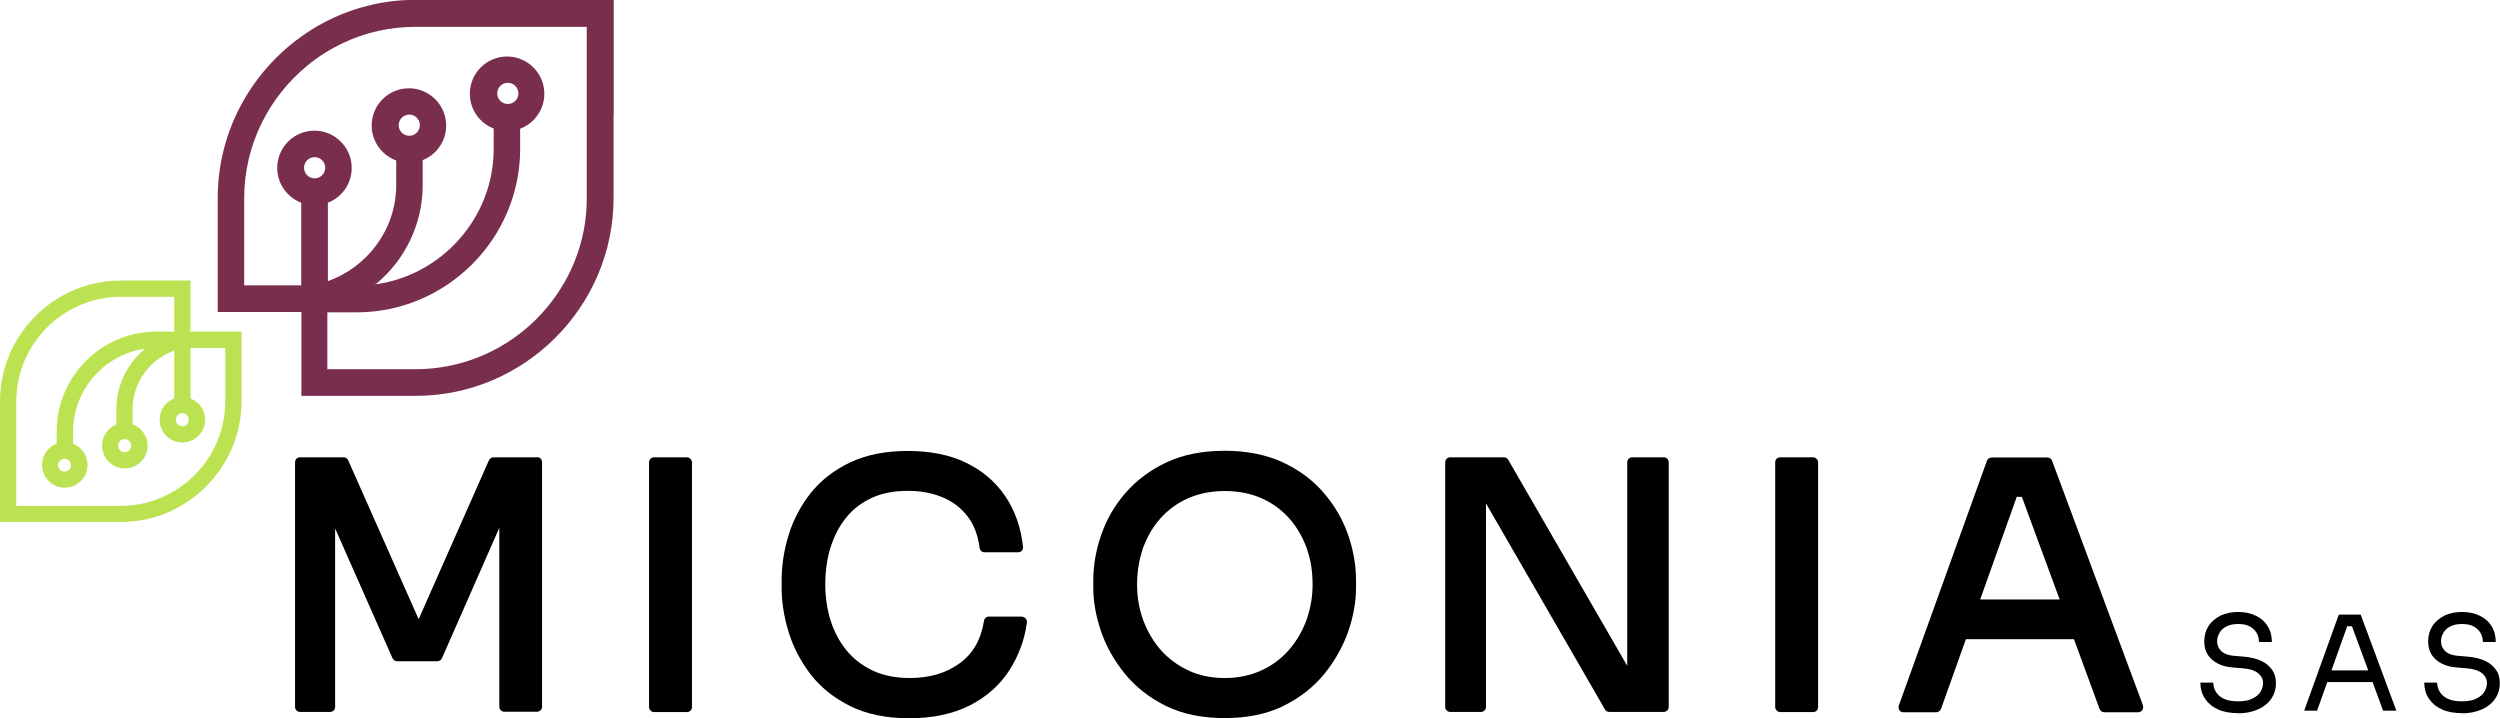
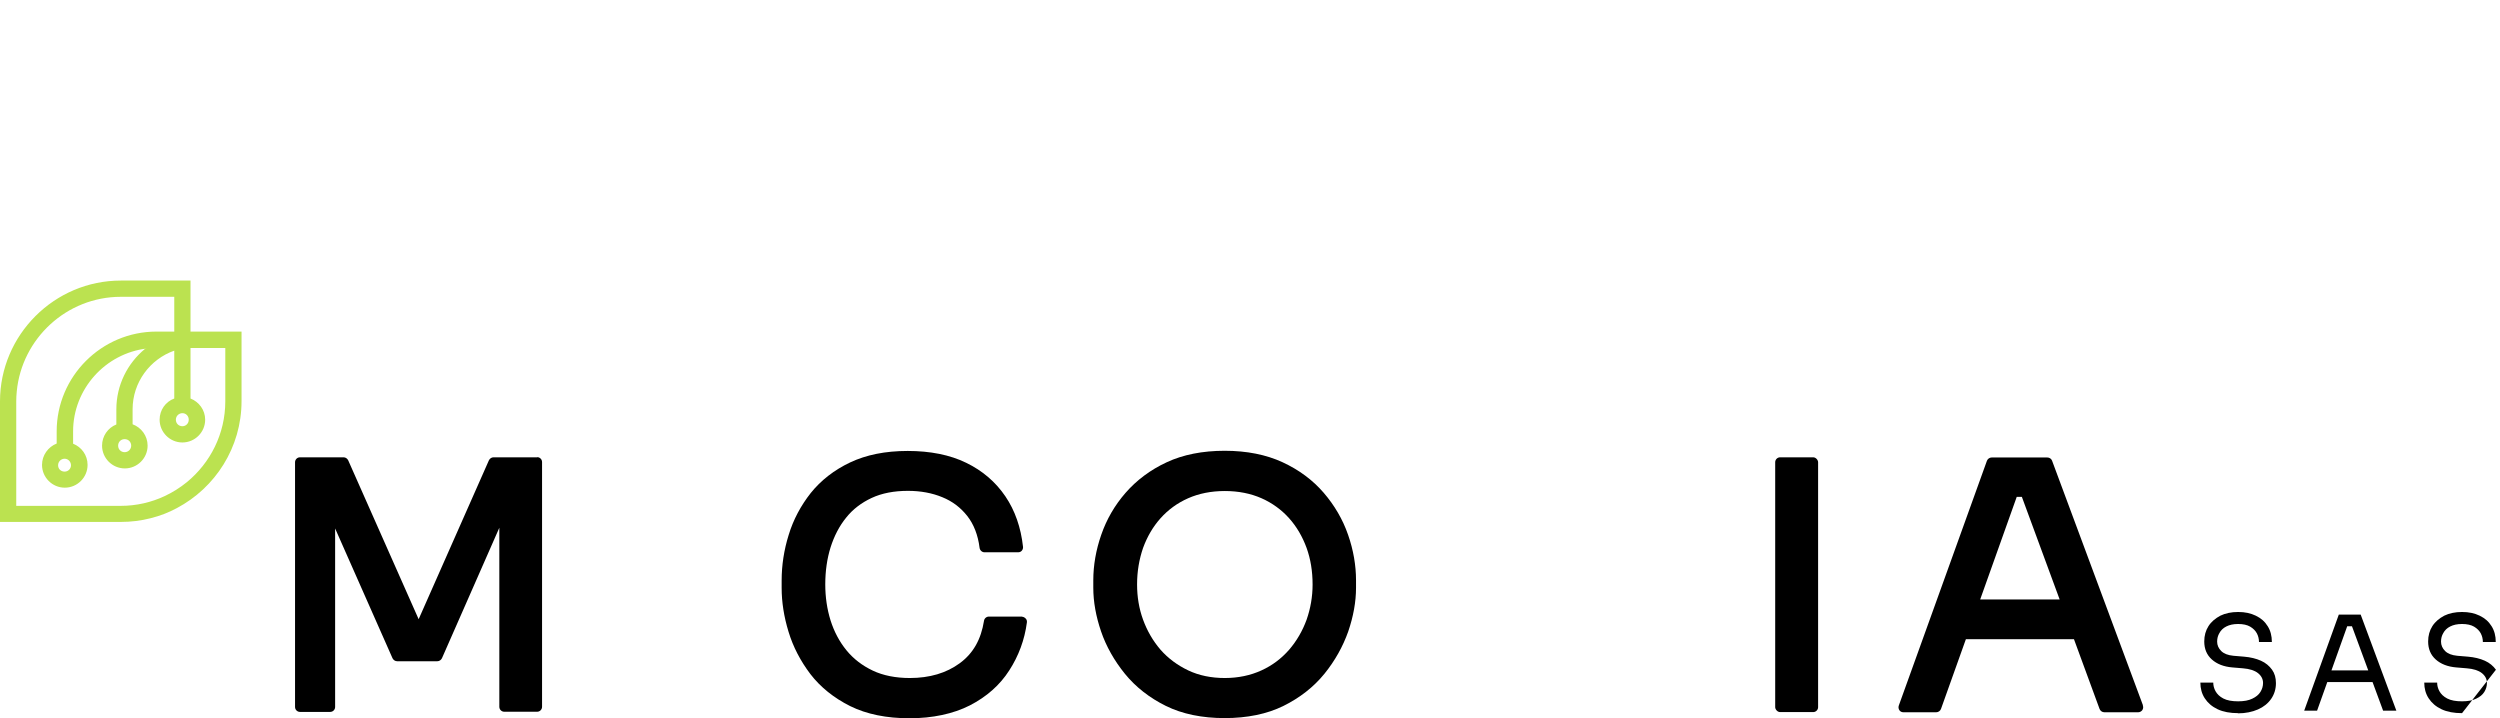
<svg xmlns="http://www.w3.org/2000/svg" id="Capa_2" data-name="Capa 2" viewBox="0 0 141.59 40.67">
  <defs>
    <style>
      .cls-1 {
        fill: #bbe250;
      }

      .cls-1, .cls-2 {
        fill-rule: evenodd;
      }

      .cls-2 {
        fill: #792e4e;
      }
    </style>
  </defs>
  <g id="SLIDE_1" data-name="SLIDE 1">
    <g>
      <g>
        <path d="M30.44,25.9h-2.49c-.11,0-.21.07-.26.17l-3.98,9-3.99-9c-.05-.1-.15-.17-.26-.17h-2.47c-.16,0-.28.13-.28.28v13.86c0,.16.13.28.28.28h1.71c.16,0,.28-.13.28-.28v-10.11l3.25,7.35c.05.1.15.17.26.17h2.28c.11,0,.21-.07.26-.17l3.25-7.39v10.14c0,.16.13.28.28.28h1.86c.16,0,.28-.13.28-.28v-13.86c0-.16-.13-.28-.28-.28Z" />
-         <rect x="36.76" y="25.9" width="2.43" height="14.43" rx=".28" ry=".28" />
        <path d="M57.91,34.92h-1.9c-.14,0-.26.1-.28.24-.17,1.06-.61,1.84-1.37,2.4-.76.56-1.71.84-2.83.84-.8,0-1.51-.14-2.1-.42-.59-.28-1.09-.66-1.49-1.15-.4-.49-.7-1.06-.9-1.69-.2-.64-.3-1.33-.3-2.04,0-.75.1-1.46.3-2.1.2-.63.49-1.2.88-1.68.38-.48.87-.85,1.45-1.12.58-.27,1.27-.4,2.05-.4.72,0,1.37.12,1.95.36.57.23,1.04.59,1.41,1.06.37.47.61,1.08.7,1.81.02.14.14.25.28.25h1.9c.08,0,.16-.03.21-.09.05-.06.08-.14.07-.22-.12-1.09-.45-2.05-1-2.86-.55-.81-1.29-1.45-2.22-1.9-.92-.45-2.04-.67-3.31-.67s-2.35.22-3.26.65c-.91.43-1.66,1.02-2.23,1.73-.56.71-.99,1.51-1.25,2.37-.27.86-.4,1.73-.4,2.59v.42c0,.8.13,1.63.39,2.48.26.86.68,1.66,1.24,2.4.57.74,1.33,1.35,2.25,1.81.93.46,2.06.69,3.36.69s2.48-.25,3.42-.73c.95-.49,1.7-1.15,2.23-1.98.53-.82.87-1.73,1-2.72.01-.08-.01-.16-.07-.22s-.13-.1-.21-.1Z" />
        <path d="M74.97,27.91c-.62-.72-1.4-1.3-2.33-1.73-.93-.43-2.03-.65-3.28-.65s-2.36.22-3.28.65c-.93.43-1.71,1.02-2.33,1.73-.62.71-1.08,1.51-1.38,2.38-.3.86-.45,1.73-.45,2.58v.42c0,.79.15,1.62.44,2.47.29.85.75,1.66,1.35,2.4.61.75,1.39,1.36,2.32,1.82.93.46,2.06.69,3.33.69s2.4-.23,3.33-.69c.93-.46,1.71-1.07,2.32-1.82.6-.74,1.05-1.55,1.35-2.4.29-.85.44-1.68.44-2.47v-.42c0-.85-.15-1.72-.45-2.58-.3-.87-.77-1.67-1.38-2.38ZM74.34,33.1c0,.7-.12,1.37-.34,2-.23.63-.56,1.2-.99,1.7-.43.49-.95.89-1.57,1.17-.61.28-1.31.43-2.07.43s-1.46-.14-2.07-.43c-.61-.29-1.14-.68-1.57-1.17-.43-.5-.76-1.07-.99-1.7-.23-.63-.34-1.3-.34-2,0-.74.12-1.43.34-2.07.23-.63.56-1.2.99-1.68.43-.48.95-.86,1.56-1.13.61-.27,1.31-.41,2.08-.41s1.47.14,2.08.41c.61.27,1.14.66,1.56,1.13.43.48.76,1.05.99,1.68.23.64.34,1.33.34,2.07Z" />
-         <path d="M94.22,25.9h-1.78c-.16,0-.28.13-.28.28v11.53l-6.74-11.67c-.05-.09-.14-.14-.25-.14h-3.04c-.16,0-.28.13-.28.28v13.86c0,.16.13.28.28.28h1.75c.16,0,.28-.13.28-.28v-11.53l6.74,11.67c.05.09.14.14.25.14h3.08c.16,0,.28-.13.28-.28v-13.86c0-.16-.13-.28-.28-.28Z" />
        <rect x="100.54" y="25.9" width="2.43" height="14.43" rx=".28" ry=".28" />
        <path d="M121.37,39.95l-5.15-13.86c-.04-.11-.15-.18-.27-.18h-3.15c-.12,0-.23.08-.27.19l-4.99,13.86c-.03.09-.02.18.03.26s.14.12.23.12h1.86c.12,0,.23-.08.27-.19l1.41-3.95h6.12l1.45,3.95c.04.11.15.19.27.19h1.92c.09,0,.18-.05.23-.12.05-.08.07-.17.03-.26ZM112.15,33.95l2.07-5.81h.29l2.14,5.81h-4.5Z" />
      </g>
      <g>
        <path d="M126.76,40.39c-.45,0-.84-.07-1.16-.22-.32-.15-.56-.36-.73-.62-.17-.26-.25-.56-.25-.89h.73c0,.16.04.33.13.49.09.16.23.3.44.41.21.11.49.16.84.16.33,0,.6-.05.8-.15.21-.1.36-.22.46-.38.1-.16.15-.33.15-.51,0-.22-.1-.41-.29-.56-.19-.15-.48-.24-.85-.27l-.6-.05c-.48-.04-.87-.19-1.16-.45-.29-.26-.43-.6-.43-1.02,0-.33.08-.62.24-.87.16-.25.39-.44.67-.59.29-.14.62-.21,1.01-.21s.71.07,1,.21c.29.14.51.33.67.59.16.25.24.55.24.9h-.73c0-.17-.04-.34-.12-.49-.08-.15-.21-.28-.38-.38-.17-.1-.4-.15-.68-.15s-.49.05-.67.14c-.18.09-.31.22-.39.37-.09.15-.13.31-.13.49,0,.2.08.38.23.53.15.15.38.24.69.27l.6.05c.37.03.69.11.96.23s.48.3.63.51c.15.21.22.46.22.76,0,.33-.09.63-.27.89-.18.26-.43.46-.75.6-.32.14-.7.22-1.13.22Z" />
        <path d="M130.5,40.25l1.96-5.44h1.24l2.02,5.44h-.75l-1.83-4.96.36.18h-.88l.38-.18-1.77,4.96h-.73ZM131.67,38.63l.25-.66h2.35l.25.66h-2.84Z" />
-         <path d="M139.44,40.39c-.45,0-.84-.07-1.16-.22-.32-.15-.56-.36-.73-.62-.17-.26-.25-.56-.25-.89h.73c0,.16.04.33.13.49.09.16.23.3.44.41.21.11.49.16.84.16.33,0,.6-.05.8-.15.21-.1.36-.22.46-.38.1-.16.15-.33.15-.51,0-.22-.1-.41-.29-.56-.19-.15-.48-.24-.85-.27l-.6-.05c-.48-.04-.87-.19-1.16-.45-.29-.26-.43-.6-.43-1.02,0-.33.08-.62.24-.87.16-.25.39-.44.67-.59.29-.14.62-.21,1.01-.21s.71.07,1,.21c.29.14.51.33.67.59.16.25.24.55.24.9h-.73c0-.17-.04-.34-.12-.49-.08-.15-.21-.28-.38-.38-.17-.1-.4-.15-.68-.15s-.49.05-.67.14c-.18.09-.31.22-.39.37-.09.15-.13.31-.13.49,0,.2.08.38.23.53.15.15.38.24.69.27l.6.05c.37.03.69.11.96.23s.48.3.63.51c.15.21.22.46.22.76,0,.33-.09.63-.27.89-.18.26-.43.46-.75.6-.32.14-.7.22-1.13.22Z" />
+         <path d="M139.44,40.39c-.45,0-.84-.07-1.16-.22-.32-.15-.56-.36-.73-.62-.17-.26-.25-.56-.25-.89h.73c0,.16.04.33.13.49.09.16.23.3.44.41.21.11.49.16.84.16.33,0,.6-.05.8-.15.21-.1.36-.22.46-.38.1-.16.15-.33.15-.51,0-.22-.1-.41-.29-.56-.19-.15-.48-.24-.85-.27l-.6-.05c-.48-.04-.87-.19-1.16-.45-.29-.26-.43-.6-.43-1.02,0-.33.08-.62.24-.87.16-.25.39-.44.67-.59.29-.14.62-.21,1.01-.21s.71.07,1,.21c.29.14.51.33.67.59.16.25.24.55.24.9h-.73c0-.17-.04-.34-.12-.49-.08-.15-.21-.28-.38-.38-.17-.1-.4-.15-.68-.15s-.49.05-.67.14c-.18.09-.31.22-.39.37-.09.15-.13.31-.13.49,0,.2.08.38.23.53.15.15.38.24.69.27l.6.05c.37.03.69.11.96.23s.48.3.63.51Z" />
      </g>
-       <path class="cls-2" d="M18.58,20.91h4.96c5.02,0,9.18-3.87,9.65-8.76.03-.31.04-.62.04-.93V1.52h-9.7c-1.45,0-2.83.32-4.07.9-.74.35-1.44.78-2.06,1.3-2.17,1.78-3.57,4.49-3.57,7.5v4.94h3.23v-4.68c-.79-.3-1.36-1.07-1.36-1.97,0-1.17.95-2.11,2.11-2.11s2.11.95,2.11,2.11c0,.9-.56,1.67-1.35,1.97v4.44c2.24-.79,3.87-2.94,3.87-5.44v-1.39c-.81-.3-1.39-1.07-1.39-1.98,0-1.17.95-2.11,2.11-2.11s2.11.95,2.11,2.11c0,.89-.55,1.65-1.33,1.96v1.41c0,2.25-1.03,4.27-2.65,5.61-.05,0-.1.02-.14.03,3.82-.47,6.81-3.75,6.81-7.69v-1.15c-.79-.31-1.35-1.07-1.35-1.97,0-1.17.95-2.11,2.11-2.11s2.11.95,2.11,2.11c0,.9-.57,1.68-1.37,1.98v1.14c0,5.09-4.17,9.26-9.26,9.26h-1.66v3.24h0ZM28.76,4.69c-.33,0-.6.27-.6.6s.27.6.6.6.6-.27.6-.6-.27-.6-.6-.6h0ZM23.18,6.49c-.33,0-.6.27-.6.6s.27.6.6.6.6-.27.6-.6-.27-.6-.6-.6h0ZM17.82,8.9c-.33,0-.6.27-.6.6s.27.6.6.6.6-.27.6-.6-.27-.6-.6-.6h0ZM34.75,6.46v4.75c0,6.17-5.05,11.21-11.21,11.21h-6.47v-4.74h.01s-.01-.01-.01-.01h-4.74v-6.46c0-4.29,2.45-8.04,6.01-9.93.76-.4,1.57-.72,2.43-.94.89-.23,1.82-.35,2.78-.35h11.21v6.46h0Z" />
      <path class="cls-1" d="M9.87,16.81h-3.03c-3.06,0-5.6,2.36-5.89,5.35-.02.19-.03.38-.03.57v5.92h5.92c.89,0,1.73-.2,2.48-.55.45-.21.88-.48,1.26-.79,1.33-1.09,2.18-2.74,2.18-4.58v-3.02h-1.97v2.86c.48.19.83.65.83,1.2,0,.71-.58,1.29-1.29,1.29s-1.29-.58-1.29-1.29c0-.55.34-1.02.83-1.2v-2.71c-1.37.48-2.36,1.79-2.36,3.32v.85c.49.18.85.65.85,1.21,0,.71-.58,1.29-1.29,1.29s-1.29-.58-1.29-1.29c0-.54.33-1.01.81-1.2v-.86c0-1.37.63-2.6,1.62-3.42.03,0,.06-.01.09-.02-2.33.28-4.16,2.29-4.16,4.69v.7c.48.19.82.65.82,1.2,0,.71-.58,1.29-1.29,1.29s-1.29-.58-1.29-1.29c0-.55.35-1.02.83-1.21v-.69c0-3.11,2.54-5.65,5.65-5.65h1.01v-1.98h0ZM3.66,26.71c.2,0,.36-.16.36-.36s-.16-.37-.36-.37-.37.16-.37.37.16.36.37.36h0ZM7.06,25.61c.2,0,.37-.16.37-.37s-.16-.37-.37-.37-.37.16-.37.37.16.37.37.37h0ZM10.33,24.14c.2,0,.36-.16.36-.37s-.16-.37-.36-.37-.37.16-.37.37.16.37.37.37h0ZM0,25.63v-2.9c0-3.76,3.08-6.84,6.84-6.84h3.95v2.89h0s0,0,0,0h2.89v3.94c0,2.62-1.49,4.91-3.67,6.06-.46.25-.96.44-1.48.57-.54.14-1.11.21-1.69.21H0v-3.94h0Z" />
    </g>
  </g>
</svg>